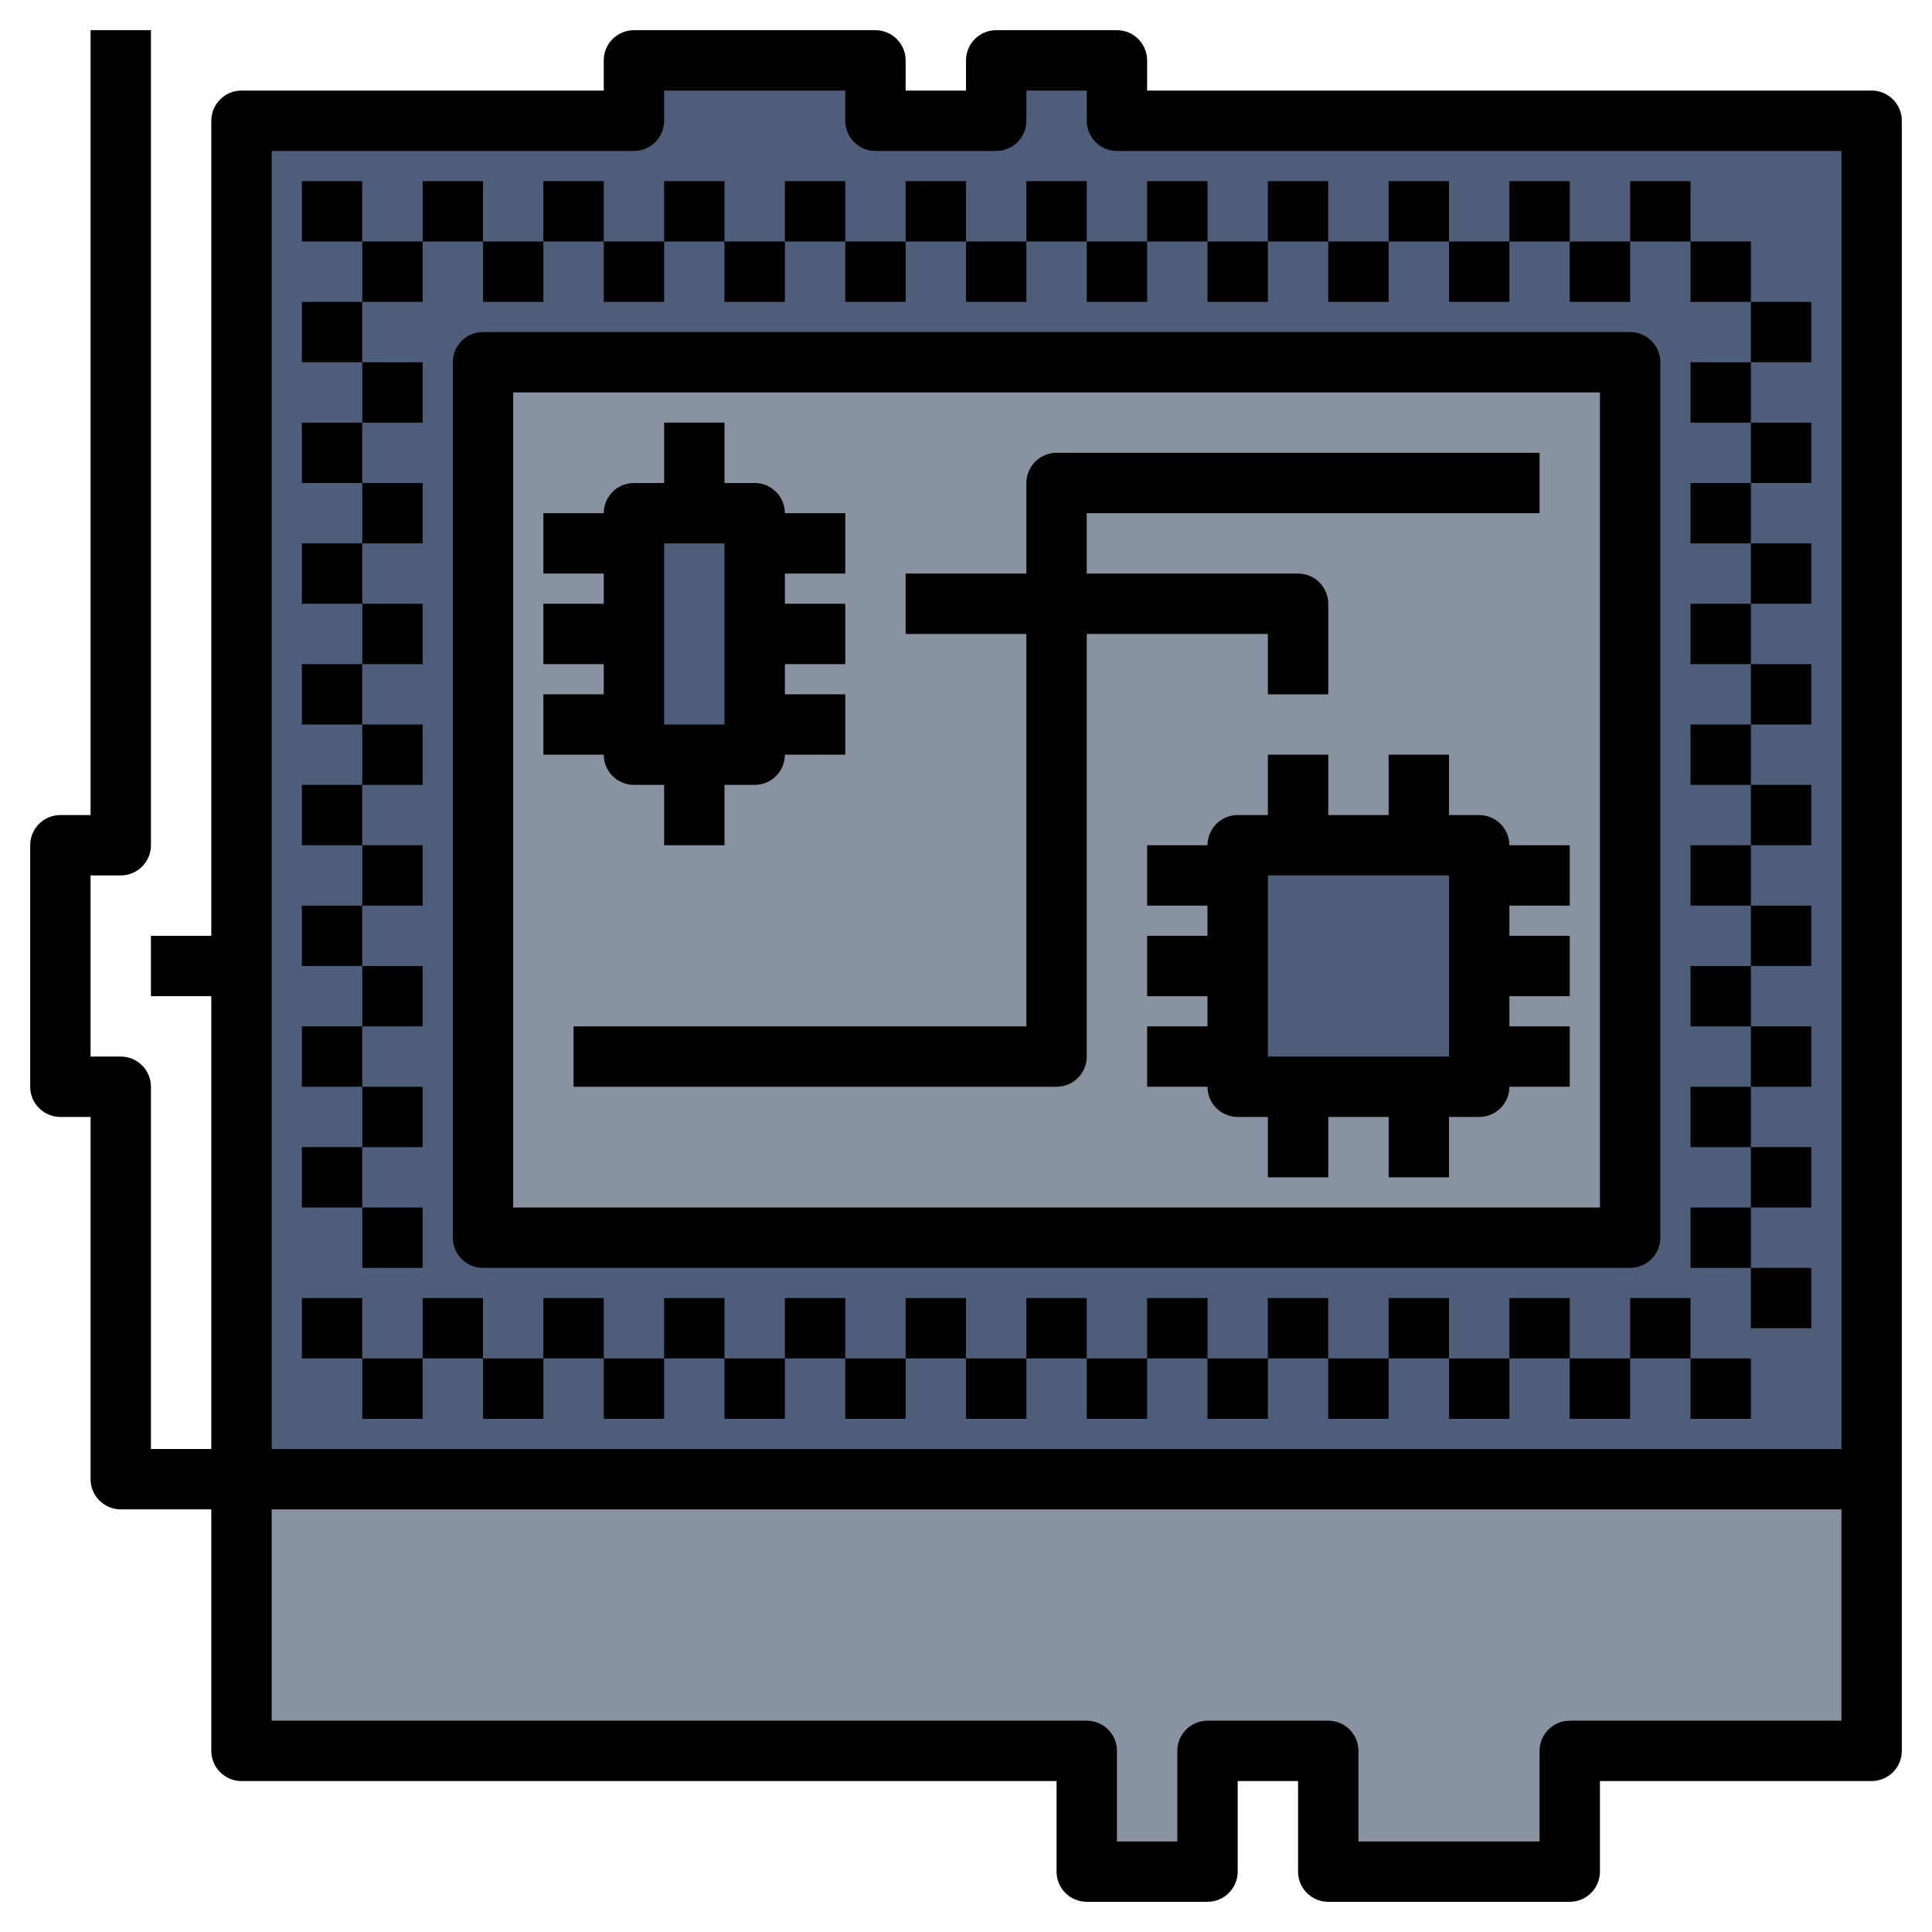
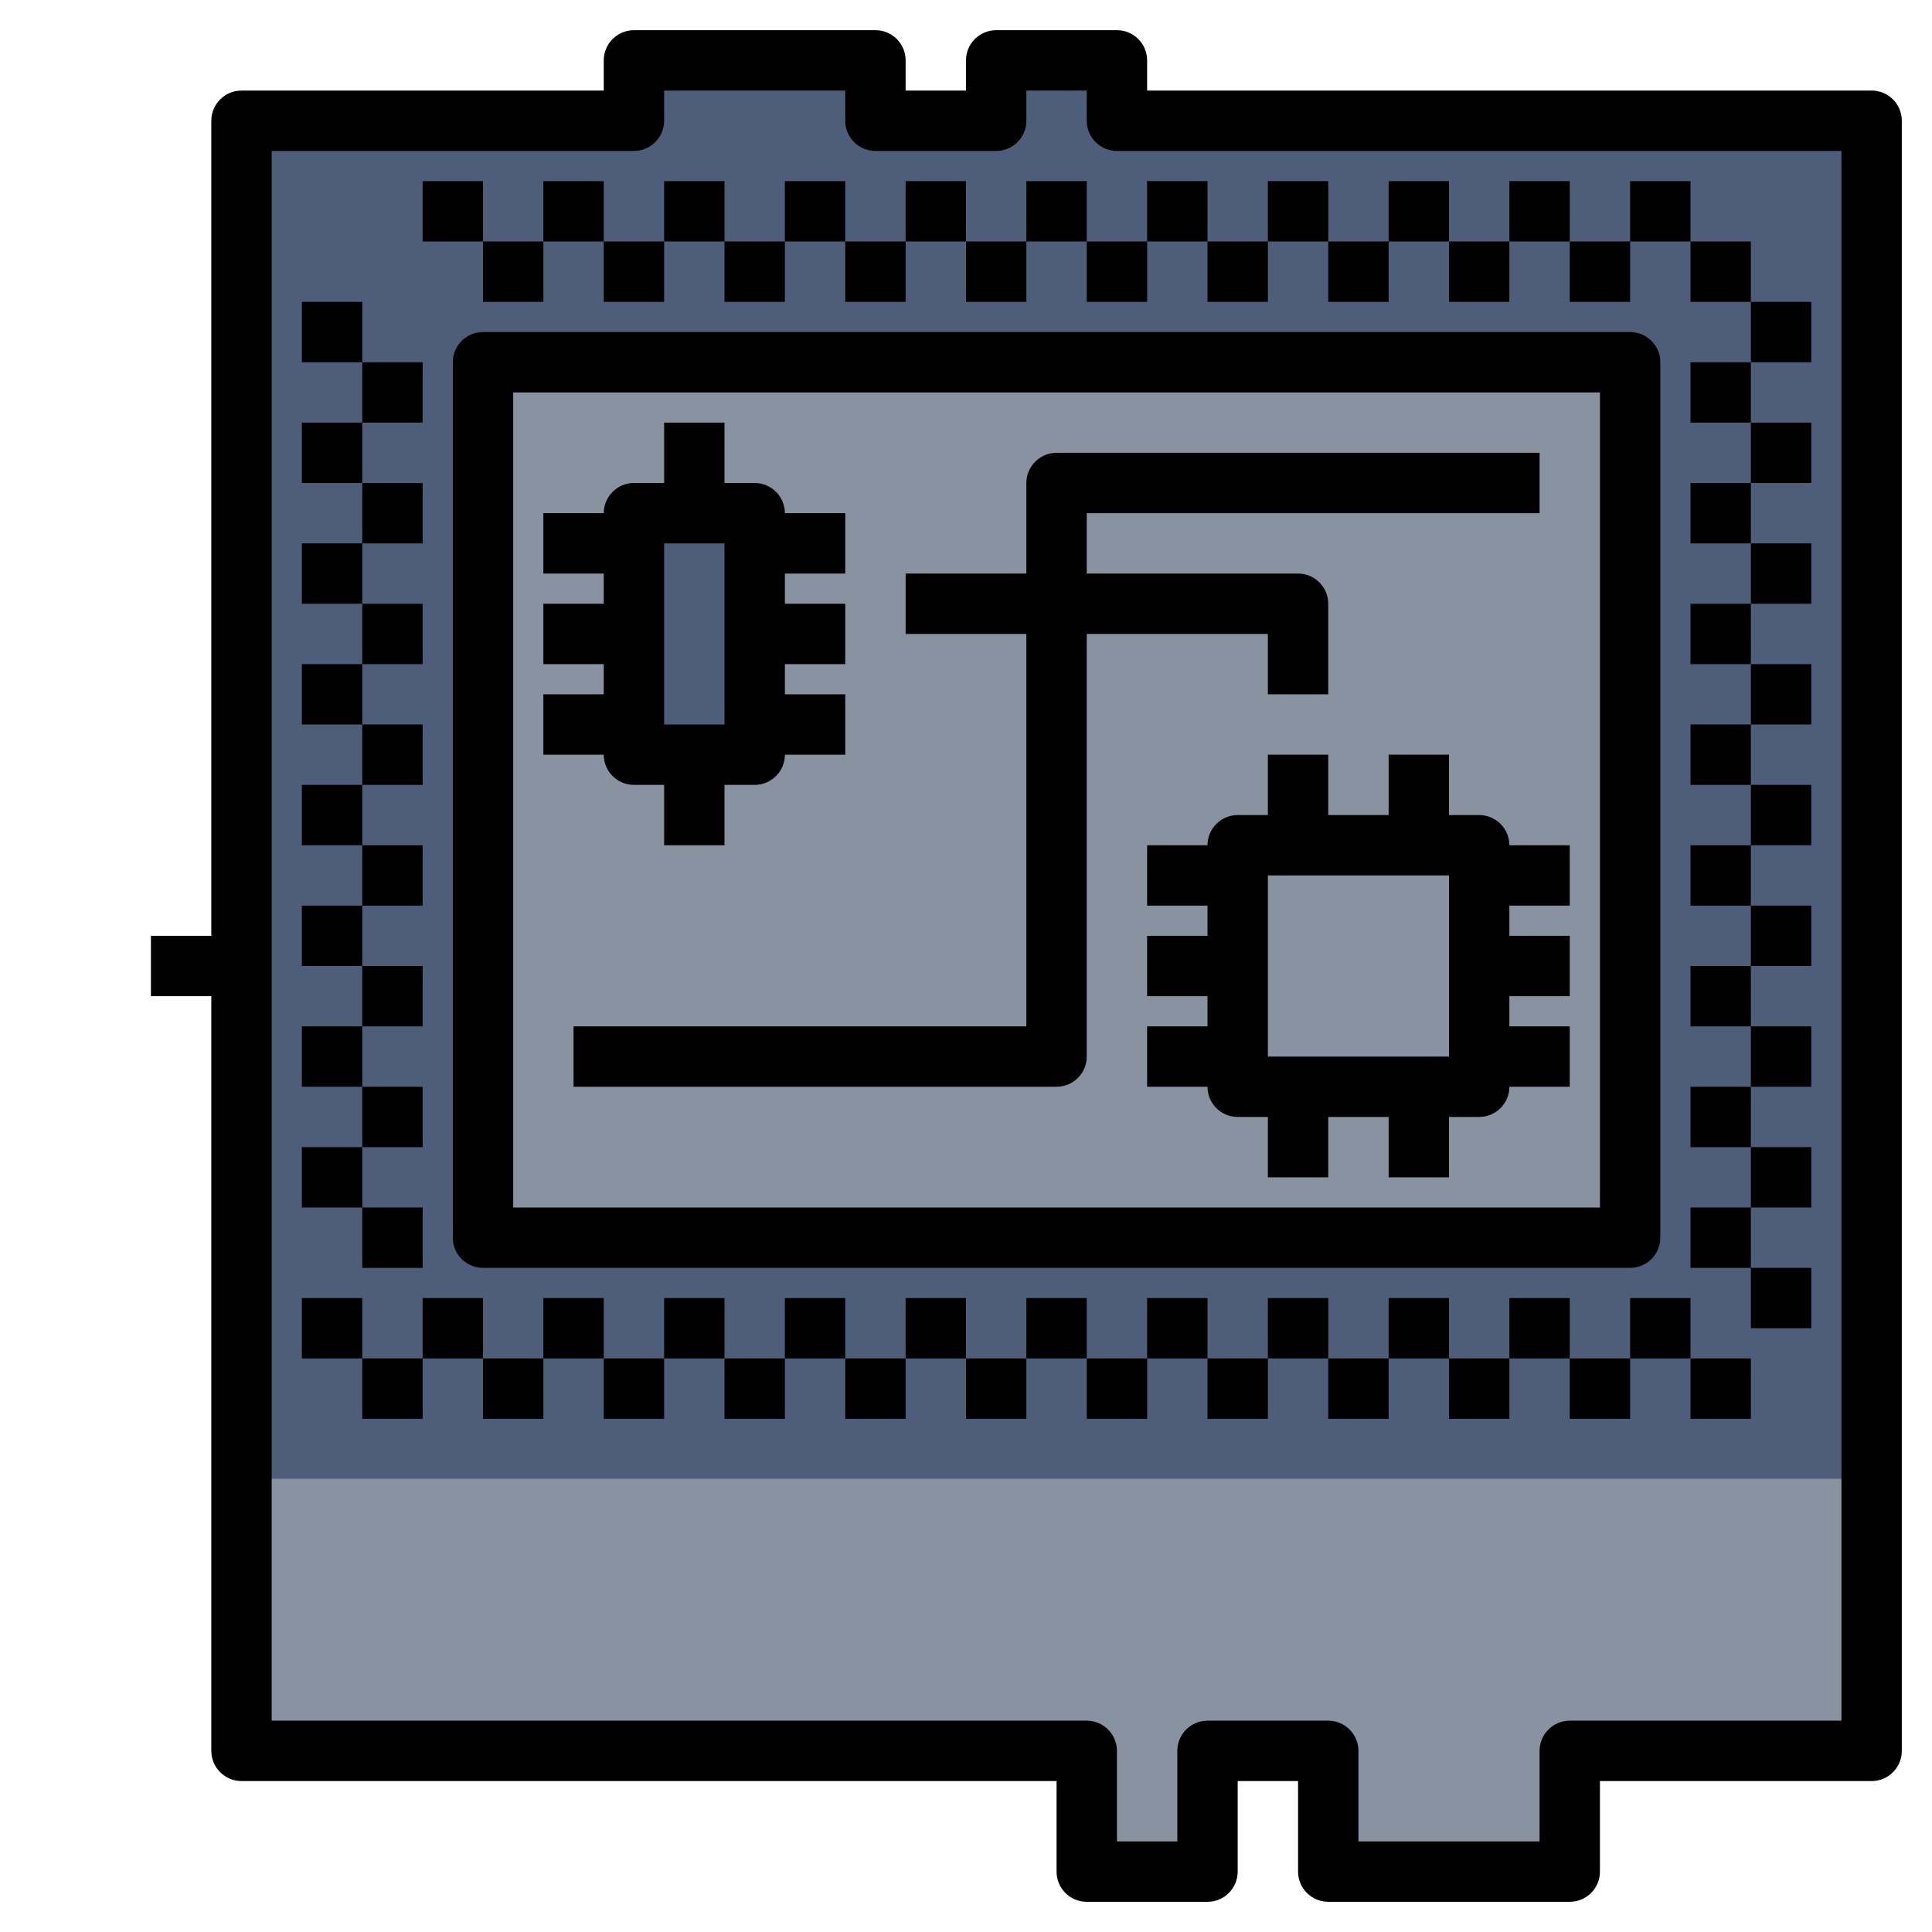
<svg xmlns="http://www.w3.org/2000/svg" id="Layer_3" enable-background="new 0 0 64 64" height="512" viewBox="0 0 64 64" width="512">
  <g>
    <g>
      <path d="m8 58v-54h13v-2h8v2h4v-2h4v2h25v54h-10v4h-8v-4h-4v4h-4v-4z" fill="#4d5d7a" />
    </g>
    <g>
      <path d="m8 48.986v9.014h28v4h4v-4h4v4h8v-4h10v-9.014z" fill="#8892a0" />
    </g>
    <g>
      <path d="m16 12h38v29h-38z" fill="#8892a0" />
    </g>
    <g>
      <path d="m21 17h4v8h-4z" fill="#4d5d7a" />
    </g>
    <g>
-       <path d="m41 28h8v8h-8z" fill="#4d5d7a" />
-     </g>
+       </g>
    <g>
      <path d="m52 63h-8c-.552 0-1-.448-1-1v-3h-2v3c0 .552-.448 1-1 1h-4c-.552 0-1-.448-1-1v-3h-27c-.552 0-1-.448-1-1v-54c0-.552.448-1 1-1h12v-1c0-.552.448-1 1-1h8c.552 0 1 .448 1 1v1h2v-1c0-.552.448-1 1-1h4c.552 0 1 .448 1 1v1h24c.552 0 1 .448 1 1v54c0 .552-.448 1-1 1h-9v3c0 .552-.448 1-1 1zm-7-2h6v-3c0-.552.448-1 1-1h9v-52h-24c-.552 0-1-.448-1-1v-1h-2v1c0 .552-.448 1-1 1h-4c-.552 0-1-.448-1-1v-1h-6v1c0 .552-.448 1-1 1h-12v52h27c.552 0 1 .448 1 1v3h2v-3c0-.552.448-1 1-1h4c.552 0 1 .448 1 1z" />
    </g>
    <g>
      <path d="m5 31h3v2h-3z" />
    </g>
    <g>
-       <path d="m62 50h-58c-.552 0-1-.448-1-1v-12h-1c-.552 0-1-.448-1-1v-8c0-.552.448-1 1-1h1v-26h2v27c0 .552-.448 1-1 1h-1v6h1c.552 0 1 .448 1 1v12h57z" />
-     </g>
+       </g>
    <g>
      <path d="m54 42h-38c-.552 0-1-.448-1-1v-29c0-.552.448-1 1-1h38c.552 0 1 .448 1 1v29c0 .552-.448 1-1 1zm-37-2h36v-27h-36z" />
    </g>
    <g>
-       <path d="m10 6h2v2h-2z" />
-     </g>
-     <g>
-       <path d="m12 8h2v2h-2z" />
-     </g>
+       </g>
+     <g>
+       </g>
    <g>
      <path d="m14 6h2v2h-2z" />
    </g>
    <g>
      <path d="m16 8h2v2h-2z" />
    </g>
    <g>
      <path d="m18 6h2v2h-2z" />
    </g>
    <g>
      <path d="m20 8h2v2h-2z" />
    </g>
    <g>
      <path d="m22 6h2v2h-2z" />
    </g>
    <g>
      <path d="m24 8h2v2h-2z" />
    </g>
    <g>
      <path d="m26 6h2v2h-2z" />
    </g>
    <g>
      <path d="m28 8h2v2h-2z" />
    </g>
    <g>
      <path d="m30 6h2v2h-2z" />
    </g>
    <g>
      <path d="m32 8h2v2h-2z" />
    </g>
    <g>
      <path d="m34 6h2v2h-2z" />
    </g>
    <g>
      <path d="m36 8h2v2h-2z" />
    </g>
    <g>
      <path d="m58 10h2v2h-2z" />
    </g>
    <g>
      <path d="m56 12h2v2h-2z" />
    </g>
    <g>
      <path d="m58 14h2v2h-2z" />
    </g>
    <g>
      <path d="m56 16h2v2h-2z" />
    </g>
    <g>
      <path d="m58 18h2v2h-2z" />
    </g>
    <g>
      <path d="m56 20h2v2h-2z" />
    </g>
    <g>
      <path d="m58 22h2v2h-2z" />
    </g>
    <g>
      <path d="m56 24h2v2h-2z" />
    </g>
    <g>
      <path d="m58 26h2v2h-2z" />
    </g>
    <g>
      <path d="m56 28h2v2h-2z" />
    </g>
    <g>
      <path d="m58 30h2v2h-2z" />
    </g>
    <g>
      <path d="m56 32h2v2h-2z" />
    </g>
    <g>
      <path d="m58 34h2v2h-2z" />
    </g>
    <g>
      <path d="m56 36h2v2h-2z" />
    </g>
    <g>
      <path d="m58 38h2v2h-2z" />
    </g>
    <g>
      <path d="m56 40h2v2h-2z" />
    </g>
    <g>
      <path d="m10 10h2v2h-2z" />
    </g>
    <g>
      <path d="m12 12h2v2h-2z" />
    </g>
    <g>
      <path d="m10 14h2v2h-2z" />
    </g>
    <g>
      <path d="m12 16h2v2h-2z" />
    </g>
    <g>
      <path d="m10 18h2v2h-2z" />
    </g>
    <g>
      <path d="m12 20h2v2h-2z" />
    </g>
    <g>
      <path d="m10 22h2v2h-2z" />
    </g>
    <g>
      <path d="m12 24h2v2h-2z" />
    </g>
    <g>
      <path d="m10 26h2v2h-2z" />
    </g>
    <g>
      <path d="m12 28h2v2h-2z" />
    </g>
    <g>
      <path d="m10 30h2v2h-2z" />
    </g>
    <g>
      <path d="m12 32h2v2h-2z" />
    </g>
    <g>
      <path d="m10 34h2v2h-2z" />
    </g>
    <g>
      <path d="m12 36h2v2h-2z" />
    </g>
    <g>
      <path d="m10 38h2v2h-2z" />
    </g>
    <g>
      <path d="m12 40h2v2h-2z" />
    </g>
    <g>
      <path d="m58 42h2v2h-2z" />
    </g>
    <g>
      <path d="m38 6h2v2h-2z" />
    </g>
    <g>
      <path d="m40 8h2v2h-2z" />
    </g>
    <g>
      <path d="m42 6h2v2h-2z" />
    </g>
    <g>
      <path d="m44 8h2v2h-2z" />
    </g>
    <g>
      <path d="m46 6h2v2h-2z" />
    </g>
    <g>
      <path d="m48 8h2v2h-2z" />
    </g>
    <g>
      <path d="m50 6h2v2h-2z" />
    </g>
    <g>
      <path d="m52 8h2v2h-2z" />
    </g>
    <g>
      <path d="m54 6h2v2h-2z" />
    </g>
    <g>
      <path d="m56 8h2v2h-2z" />
    </g>
    <g>
      <path d="m10 43h2v2h-2z" />
    </g>
    <g>
      <path d="m12 45h2v2h-2z" />
    </g>
    <g>
      <path d="m14 43h2v2h-2z" />
    </g>
    <g>
      <path d="m16 45h2v2h-2z" />
    </g>
    <g>
      <path d="m18 43h2v2h-2z" />
    </g>
    <g>
      <path d="m20 45h2v2h-2z" />
    </g>
    <g>
      <path d="m22 43h2v2h-2z" />
    </g>
    <g>
      <path d="m24 45h2v2h-2z" />
    </g>
    <g>
      <path d="m26 43h2v2h-2z" />
    </g>
    <g>
      <path d="m28 45h2v2h-2z" />
    </g>
    <g>
      <path d="m30 43h2v2h-2z" />
    </g>
    <g>
      <path d="m32 45h2v2h-2z" />
    </g>
    <g>
      <path d="m34 43h2v2h-2z" />
    </g>
    <g>
      <path d="m36 45h2v2h-2z" />
    </g>
    <g>
      <path d="m38 43h2v2h-2z" />
    </g>
    <g>
      <path d="m40 45h2v2h-2z" />
    </g>
    <g>
      <path d="m42 43h2v2h-2z" />
    </g>
    <g>
      <path d="m44 45h2v2h-2z" />
    </g>
    <g>
      <path d="m46 43h2v2h-2z" />
    </g>
    <g>
      <path d="m48 45h2v2h-2z" />
    </g>
    <g>
      <path d="m50 43h2v2h-2z" />
    </g>
    <g>
      <path d="m52 45h2v2h-2z" />
    </g>
    <g>
      <path d="m54 43h2v2h-2z" />
    </g>
    <g>
      <path d="m56 45h2v2h-2z" />
    </g>
    <g>
      <path d="m25 26h-4c-.552 0-1-.448-1-1v-8c0-.552.448-1 1-1h4c.552 0 1 .448 1 1v8c0 .552-.448 1-1 1zm-3-2h2v-6h-2z" />
    </g>
    <g>
      <path d="m22 14h2v3h-2z" />
    </g>
    <g>
      <path d="m22 25h2v3h-2z" />
    </g>
    <g>
      <path d="m25 17h3v2h-3z" />
    </g>
    <g>
      <path d="m25 20h3v2h-3z" />
    </g>
    <g>
      <path d="m25 23h3v2h-3z" />
    </g>
    <g>
      <path d="m18 17h3v2h-3z" />
    </g>
    <g>
      <path d="m18 20h3v2h-3z" />
    </g>
    <g>
      <path d="m18 23h3v2h-3z" />
    </g>
    <g>
      <path d="m49 37h-8c-.552 0-1-.448-1-1v-8c0-.552.448-1 1-1h8c.552 0 1 .448 1 1v8c0 .552-.448 1-1 1zm-7-2h6v-6h-6z" />
    </g>
    <g>
      <path d="m42 25h2v3h-2z" />
    </g>
    <g>
      <path d="m42 36h2v3h-2z" />
    </g>
    <g>
      <path d="m46 25h2v3h-2z" />
    </g>
    <g>
      <path d="m46 36h2v3h-2z" />
    </g>
    <g>
      <path d="m49 28h3v2h-3z" />
    </g>
    <g>
      <path d="m49 31h3v2h-3z" />
    </g>
    <g>
      <path d="m49 34h3v2h-3z" />
    </g>
    <g>
      <path d="m38 28h3v2h-3z" />
    </g>
    <g>
      <path d="m38 31h3v2h-3z" />
    </g>
    <g>
      <path d="m38 34h3v2h-3z" />
    </g>
    <g>
      <path d="m35 36h-16v-2h15v-18c0-.552.448-1 1-1h16v2h-15v18c0 .552-.448 1-1 1z" />
    </g>
    <g>
      <path d="m44 23h-2v-2h-12v-2h13c.552 0 1 .448 1 1z" />
    </g>
  </g>
</svg>